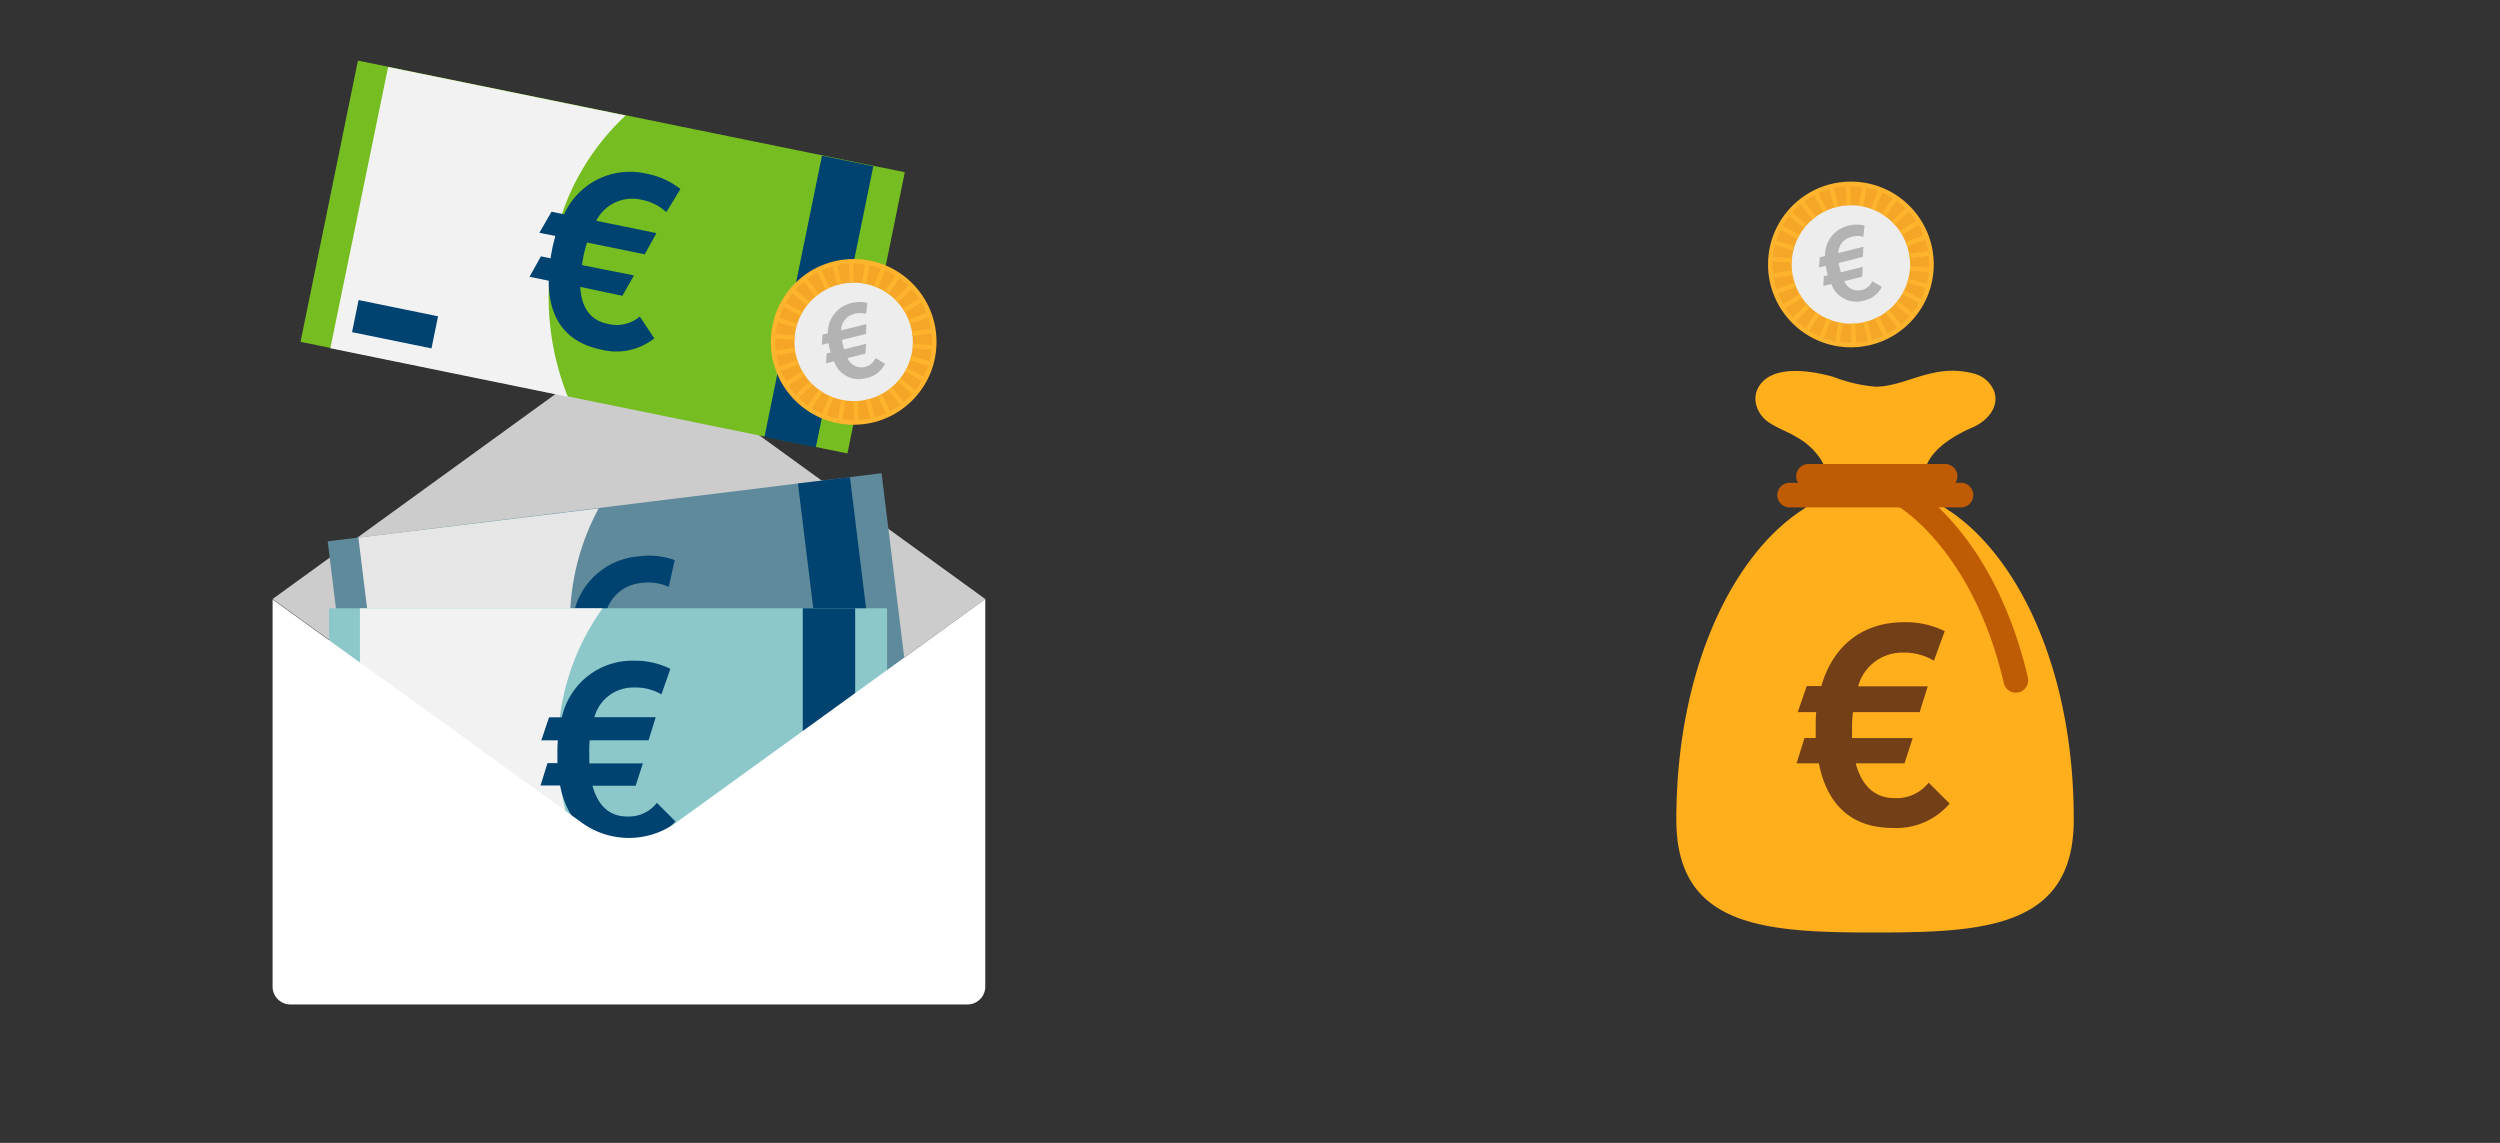
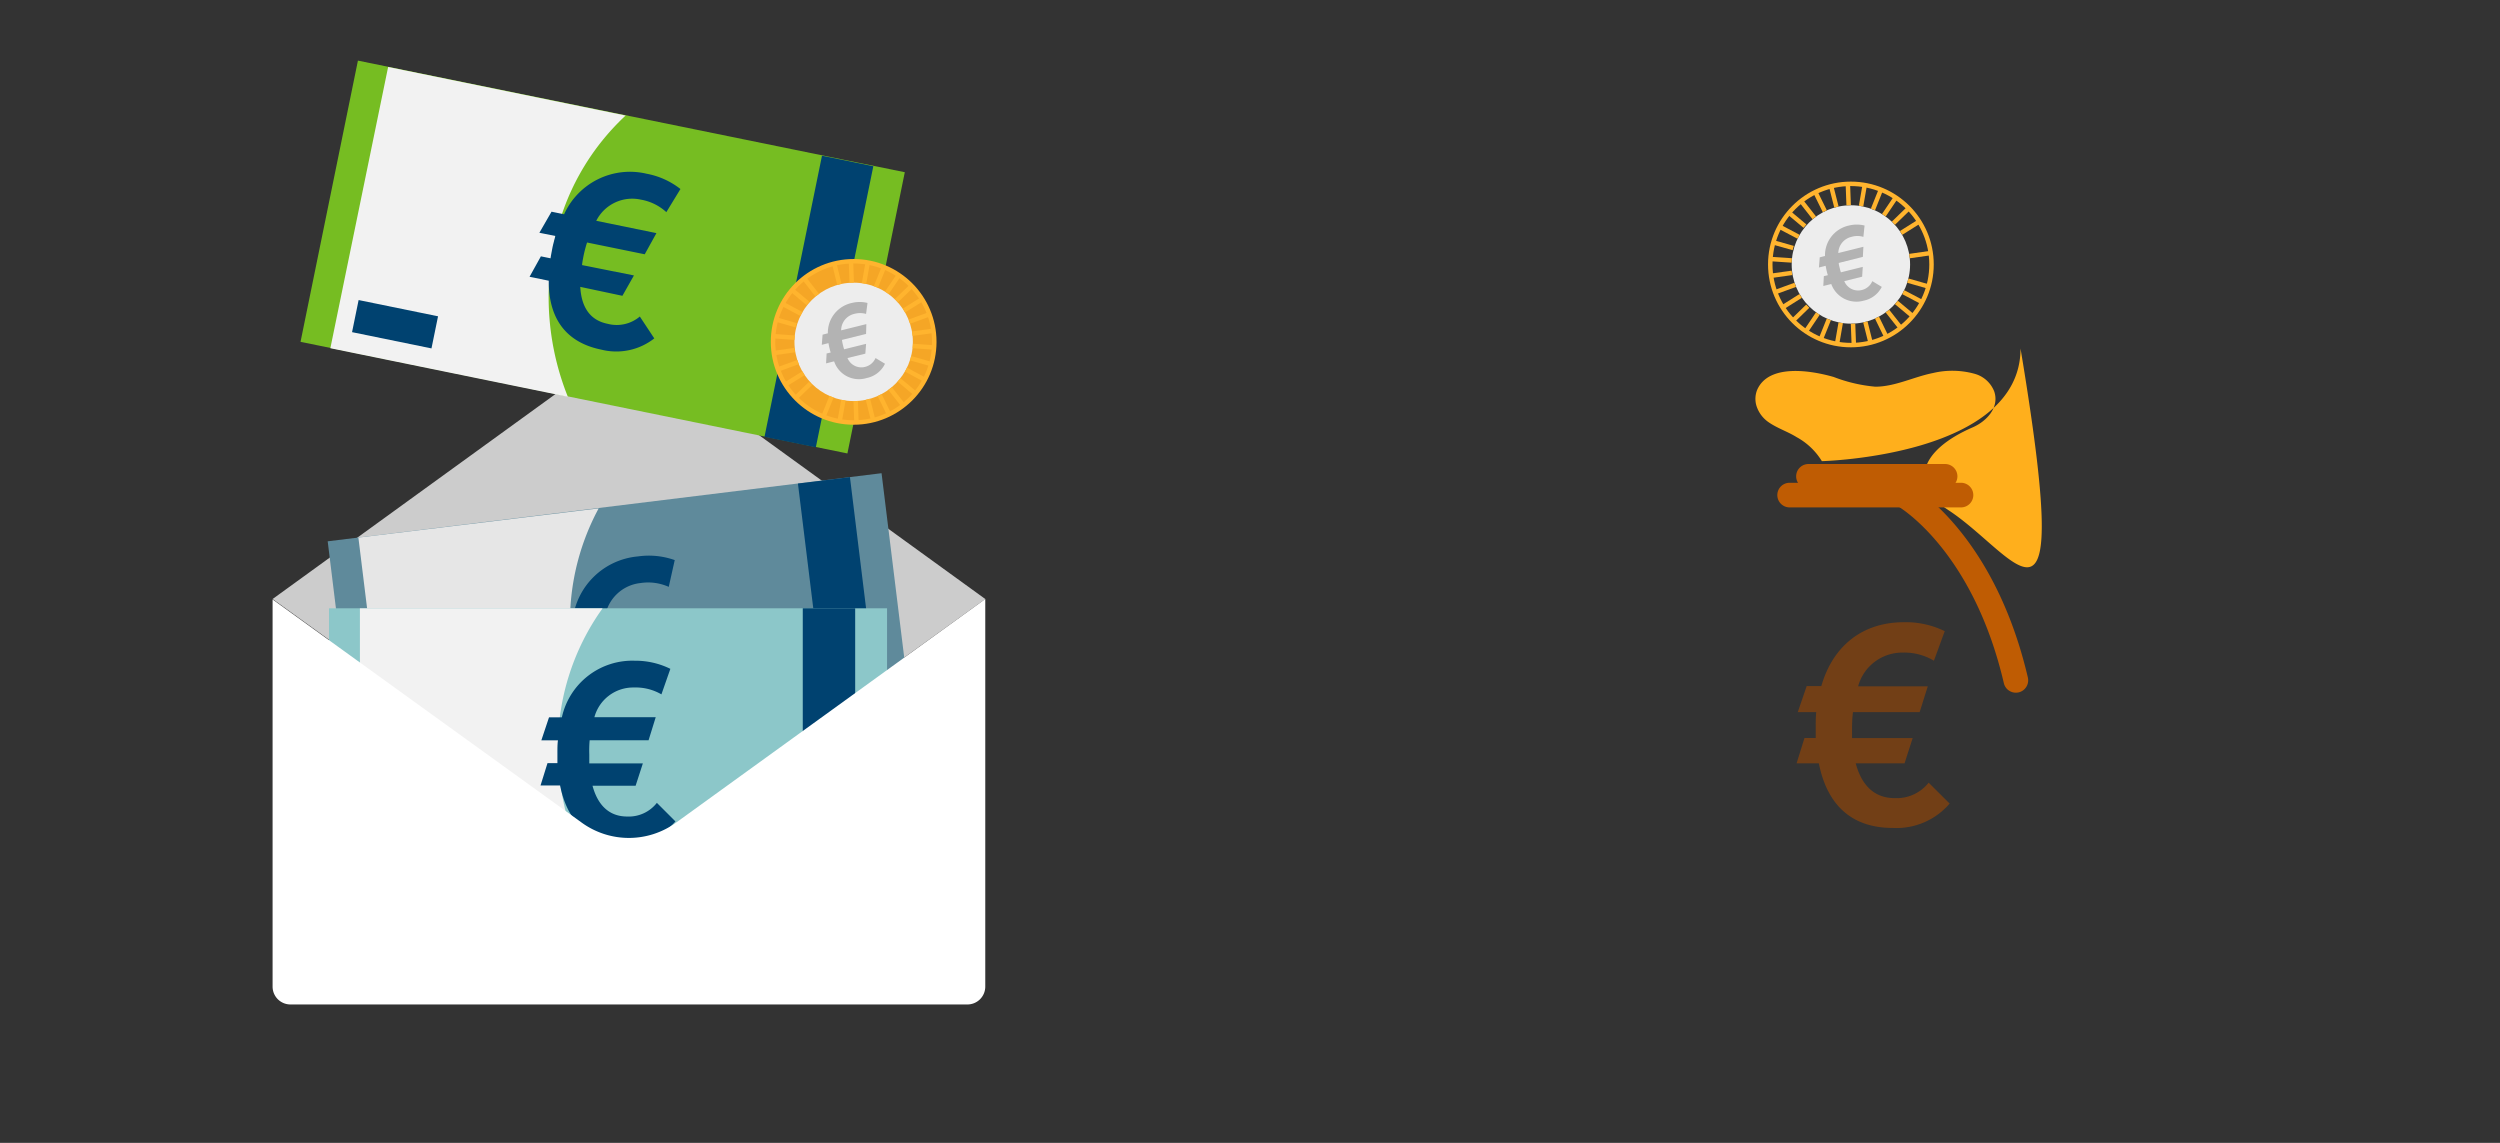
<svg xmlns="http://www.w3.org/2000/svg" viewBox="0 0 280 128">
  <rect x="0" y="0" width="280" height="128" fill="#333333" stroke="none" />
  <defs>
    <style>.a,.i{fill:none;}.b{clip-path:url(#a);}.c{fill:#ffaf1c;}.d{fill:#723f16;}.e{fill:#bf5c03;}.f{fill:#f5a626;}.g{fill:#ededed;}.h{fill:#b3b3b3;}.i{stroke:#ffb42e;stroke-miterlimit:10;stroke-width:0.5px;}.j{fill:#ccc;}.k{fill:#76bd22;}.l{fill:#f2f2f2;}.m{fill:#004270;}.n{fill:#5f8a9b;}.o{fill:#e6e6e6;}.p{fill:#8cc7c9;}.q{fill:#fff;}</style>
    <clipPath id="a">
      <rect class="a" width="280" height="128" />
    </clipPath>
  </defs>
  <title>meer-salaris-detail</title>
  <g class="b">
    <g class="b">
-       <path class="c" d="M218.17,57.1c-4.39-2.86-3.17-6.66,2.78-9.24,1.54-.67,3-2.21,2.41-4a3.29,3.29,0,0,0-2.22-2,9.38,9.38,0,0,0-4.65-.08c-2.13.42-4.25,1.53-6.45,1.53a17.16,17.16,0,0,1-4.67-1.09c-2.4-.69-7.26-1.56-8.57,1.45a2.69,2.69,0,0,0,0,2A3.51,3.51,0,0,0,198,47.23c1,.72,2.2,1.09,3.24,1.74a7.53,7.53,0,0,1,2.81,2.68c1.21,2.22-.32,4.24-2.18,5.45-7.85,5.11-14.12,17.9-14.12,34.72,0,12.07,10,12.62,22.26,12.62s22.25-.55,22.25-12.62C232.29,75,226,62.21,218.17,57.1Z" />
+       <path class="c" d="M218.17,57.1c-4.39-2.86-3.17-6.66,2.78-9.24,1.54-.67,3-2.21,2.41-4a3.29,3.29,0,0,0-2.22-2,9.38,9.38,0,0,0-4.65-.08c-2.13.42-4.25,1.53-6.45,1.53a17.16,17.16,0,0,1-4.67-1.09c-2.4-.69-7.26-1.56-8.57,1.45a2.69,2.69,0,0,0,0,2A3.51,3.51,0,0,0,198,47.23c1,.72,2.2,1.09,3.24,1.74a7.53,7.53,0,0,1,2.81,2.68s22.25-.55,22.25-12.62C232.29,75,226,62.21,218.17,57.1Z" />
      <path class="d" d="M212,92.73c-5,0-7.45-3-8.29-7.24h-2.49l.88-2.83h1.26c0-.41,0-.85,0-1.29s0-1.1.06-1.61h-2.07l1-2.92h1.64c1.32-4.6,4.71-7.15,9.23-7.15a9.86,9.86,0,0,1,4.59,1L216.6,74a6.47,6.47,0,0,0-3.49-.91,5.12,5.12,0,0,0-5,3.78h7.8L215,79.76h-7.47a14.8,14.8,0,0,0-.1,1.8c0,.38,0,.75,0,1.1h6.79l-.91,2.83h-5.47c.63,2.36,2,3.9,4.37,3.9a4.57,4.57,0,0,0,3.8-1.73L218.36,90A7.84,7.84,0,0,1,212,92.73Z" />
      <path class="e" d="M225.77,77.58a1.38,1.38,0,0,1-1.34-1.07c-3.5-15-11.84-19.81-11.93-19.85a1.38,1.38,0,0,1,1.35-2.41c.39.21,9.49,5.47,13.27,21.63a1.39,1.39,0,0,1-1,1.66A1.75,1.75,0,0,1,225.77,77.58Z" />
      <path class="e" d="M219.63,56.83H200.44a1.38,1.38,0,1,1,0-2.76h19.19a1.38,1.38,0,0,1,0,2.76Z" />
      <path class="e" d="M217.85,54.73h-15.3a1.38,1.38,0,1,1,0-2.76h15.3a1.38,1.38,0,0,1,0,2.76Z" />
-       <circle class="f" cx="207.3" cy="29.62" r="9.03" />
      <circle class="g" cx="207.3" cy="29.62" r="6.63" />
      <path class="h" d="M208.75,33.67a3,3,0,0,1-3.65-1.86l-.89.22.06-1.1.45-.11c-.05-.14-.09-.3-.13-.46s-.08-.4-.12-.59l-.75.19.09-1.14.59-.15a3.4,3.4,0,0,1,2.68-3.41,3.61,3.61,0,0,1,1.75,0l-.13,1.27a2.34,2.34,0,0,0-1.34,0,1.9,1.9,0,0,0-1.47,1.81l2.81-.7-.06,1.13-2.7.68c0,.21.08.43.13.66s.07.27.11.39l2.45-.61-.07,1.1-2,.5a1.67,1.67,0,0,0,1.93,1,1.71,1.71,0,0,0,1.21-1l1.06.64A2.91,2.91,0,0,1,208.75,33.67Z" />
      <line class="i" x1="205.68" y1="23.19" x2="205.09" y2="20.86" />
      <line class="i" x1="204.38" y1="23.66" x2="203.32" y2="21.51" />
      <line class="i" x1="203.2" y1="24.4" x2="201.72" y2="22.51" />
      <line class="i" x1="202.16" y1="25.33" x2="200.37" y2="23.83" />
      <line class="i" x1="201.44" y1="26.52" x2="199.32" y2="25.4" />
      <line class="i" x1="200.84" y1="27.78" x2="198.61" y2="27.15" />
      <line class="i" x1="200.68" y1="29.17" x2="198.29" y2="29.01" />
      <line class="i" x1="200.7" y1="30.56" x2="198.36" y2="30.89" />
      <line class="i" x1="201.07" y1="31.9" x2="198.82" y2="32.72" />
      <line class="i" x1="201.68" y1="33.14" x2="199.65" y2="34.42" />
      <line class="i" x1="202.47" y1="34.29" x2="200.82" y2="35.9" />
      <line class="i" x1="203.6" y1="35.12" x2="202.26" y2="37.11" />
      <line class="i" x1="204.83" y1="35.77" x2="203.93" y2="38" />
      <line class="i" x1="206.16" y1="36.15" x2="205.75" y2="38.51" />
      <line class="i" x1="207.54" y1="36.25" x2="207.63" y2="38.64" />
      <line class="i" x1="208.92" y1="36.05" x2="209.5" y2="38.37" />
      <line class="i" x1="210.22" y1="35.57" x2="211.27" y2="37.72" />
      <line class="i" x1="211.39" y1="34.84" x2="212.87" y2="36.72" />
      <line class="i" x1="212.39" y1="33.87" x2="214.23" y2="35.41" />
      <line class="i" x1="213.16" y1="32.72" x2="215.28" y2="33.84" />
      <line class="i" x1="213.68" y1="31.43" x2="215.98" y2="32.09" />
-       <line class="i" x1="213.92" y1="30.07" x2="216.3" y2="30.23" />
      <line class="i" x1="213.86" y1="28.68" x2="216.24" y2="28.34" />
-       <line class="i" x1="213.52" y1="27.34" x2="215.77" y2="26.51" />
      <line class="i" x1="212.92" y1="26.09" x2="214.94" y2="24.82" />
      <line class="i" x1="212.06" y1="25" x2="213.78" y2="23.33" />
      <line class="i" x1="210.99" y1="24.11" x2="212.33" y2="22.12" />
      <line class="i" x1="209.77" y1="23.46" x2="210.66" y2="21.24" />
      <line class="i" x1="208.44" y1="23.08" x2="208.85" y2="20.72" />
      <line class="i" x1="207.05" y1="22.99" x2="206.96" y2="20.6" />
      <circle class="i" cx="207.3" cy="29.62" r="9.03" />
      <path class="j" d="M110.35,67.09H30.53L65.16,42a9,9,0,0,1,10.55,0Z" />
      <path class="j" d="M110.35,67.09H30.53l34.63,25a9,9,0,0,0,10.55,0Z" />
      <rect class="k" x="36.22" y="12.74" width="62.5" height="32.14" transform="matrix(0.98, 0.2, -0.2, 0.98, 7.14, -12.94)" />
      <path class="l" d="M62.07,27.2a26.8,26.8,0,0,1,8-14.26L43.47,7.5,37,39l26.6,5.44A30,30,0,0,1,62.07,27.2Z" />
      <rect class="m" x="39.7" y="34.48" width="9.08" height="3.67" transform="translate(8.18 -8.13) rotate(11.56)" />
      <rect class="m" x="88.78" y="17.7" width="5.87" height="32.14" transform="translate(8.63 -17.69) rotate(11.56)" />
      <path class="m" d="M67.35,39.16c-4.32-.88-5.91-3.9-5.89-7.72L59.31,31l1.27-2.29,1.08.22c.05-.36.13-.74.2-1.12s.23-.95.34-1.38l-1.79-.36,1.36-2.36,1.41.29a8.09,8.09,0,0,1,9.25-4.54,8.68,8.68,0,0,1,3.78,1.71l-1.58,2.59a5.64,5.64,0,0,0-2.85-1.4,4.51,4.51,0,0,0-5,2.37l6.74,1.38-1.31,2.37-6.46-1.32a14.78,14.78,0,0,0-.4,1.53c-.06.33-.13.65-.16,1L71,30.85l-1.29,2.28-4.72-1c.12,2.15,1,3.73,3.08,4.14a4,4,0,0,0,3.59-.82l1.62,2.45A6.89,6.89,0,0,1,67.35,39.16Z" />
      <rect class="n" x="38.43" y="56.69" width="62.5" height="32.14" transform="translate(-8.36 9.05) rotate(-7.01)" />
      <path class="o" d="M64.05,73a26.73,26.73,0,0,1,3-16.06L40.14,60.21l3.92,31.9,27-3.32A30,30,0,0,1,64.05,73Z" />
      <rect class="m" x="45.51" y="85.44" width="9.08" height="3.67" transform="translate(-10.28 6.76) rotate(-7.01)" />
      <rect class="m" x="91.31" y="53.67" width="5.87" height="32.14" transform="translate(-7.81 12.03) rotate(-7.01)" />
      <path class="m" d="M72.86,82.61c-4.37.54-6.84-1.82-8-5.44l-2.17.26.46-2.57,1.1-.14c-.07-.35-.12-.74-.16-1.12s-.09-1-.12-1.41l-1.82.22.54-2.67,1.43-.17a8.08,8.08,0,0,1,7.32-7.25,8.68,8.68,0,0,1,4.13.41l-.67,3a5.64,5.64,0,0,0-3.15-.43,4.51,4.51,0,0,0-4,3.85l6.82-.84-.48,2.66-6.55.81a14.93,14.93,0,0,0,.12,1.58c0,.33.08.66.14,1l5.94-.73-.49,2.57-4.79.59c.81,2,2.18,3.2,4.25,3a4.05,4.05,0,0,0,3.14-1.92l2.32,1.81A6.91,6.91,0,0,1,72.86,82.61Z" />
      <rect class="p" x="36.85" y="68.13" width="62.5" height="32.14" />
      <path class="l" d="M62.49,83.7a26.68,26.68,0,0,1,5-15.57H40.31v32.14H67.46A29.9,29.9,0,0,1,62.49,83.7Z" />
      <rect class="m" x="42.3" y="94.36" width="9.08" height="3.67" />
      <rect class="m" x="89.91" y="68.13" width="5.87" height="32.14" />
      <path class="m" d="M70.05,94.36c-4.41,0-6.57-2.64-7.32-6.39H60.54l.78-2.5h1.11c0-.36,0-.75,0-1.14s0-1,.06-1.41H60.63l.86-2.58h1.44A8.08,8.08,0,0,1,71.08,74a8.85,8.85,0,0,1,4,.91l-1,2.86A5.73,5.73,0,0,0,71,77a4.5,4.5,0,0,0-4.43,3.33h6.87l-.8,2.58h-6.6A13.36,13.36,0,0,0,66,84.5c0,.34,0,.67,0,1h6L71.19,88H66.36c.56,2.08,1.78,3.44,3.86,3.45a4,4,0,0,0,3.35-1.53L75.65,92A6.93,6.93,0,0,1,70.05,94.36Z" />
      <path class="q" d="M75.71,92.14a9,9,0,0,1-10.55,0l-34.63-25V110.5a2,2,0,0,0,2,2h75.82a2,2,0,0,0,2-2V67.09Z" />
      <circle class="f" cx="95.61" cy="38.29" r="9.03" />
      <circle class="g" cx="95.61" cy="38.29" r="6.63" />
      <path class="h" d="M97.06,42.34a2.93,2.93,0,0,1-3.64-1.87l-.9.23.06-1.11.46-.11c-.05-.14-.09-.3-.13-.46s-.09-.4-.12-.59l-.75.19.09-1.14.59-.15a3.4,3.4,0,0,1,2.69-3.4,3.61,3.61,0,0,1,1.75,0L97,35.16a2.43,2.43,0,0,0-1.34,0A1.89,1.89,0,0,0,94.21,37l2.82-.7L97,37.4l-2.7.67a5.34,5.34,0,0,0,.13.65,3.84,3.84,0,0,0,.11.4L97,38.51l-.08,1.1-2,.49a1.67,1.67,0,0,0,1.93,1,1.71,1.71,0,0,0,1.21-1l1.06.64A2.91,2.91,0,0,1,97.06,42.34Z" />
      <line class="i" x1="94.01" y1="31.85" x2="93.44" y2="29.53" />
-       <line class="i" x1="92.71" y1="32.32" x2="91.66" y2="30.17" />
      <line class="i" x1="91.53" y1="33.06" x2="90.06" y2="31.17" />
      <line class="i" x1="90.49" y1="33.98" x2="88.7" y2="32.48" />
      <line class="i" x1="89.76" y1="35.17" x2="87.65" y2="34.04" />
      <line class="i" x1="89.16" y1="36.43" x2="86.94" y2="35.79" />
      <line class="i" x1="89" y1="37.82" x2="86.61" y2="37.65" />
      <line class="i" x1="89.01" y1="39.21" x2="86.67" y2="39.54" />
      <line class="i" x1="89.38" y1="40.55" x2="87.13" y2="41.37" />
      <line class="i" x1="89.99" y1="41.8" x2="87.95" y2="43.07" />
      <line class="i" x1="90.78" y1="42.95" x2="89.12" y2="44.55" />
-       <line class="i" x1="91.9" y1="43.78" x2="90.56" y2="45.77" />
      <line class="i" x1="93.13" y1="44.43" x2="92.23" y2="46.66" />
      <line class="i" x1="94.46" y1="44.82" x2="94.04" y2="47.18" />
      <line class="i" x1="95.84" y1="44.92" x2="95.92" y2="47.31" />
      <line class="i" x1="97.21" y1="44.72" x2="97.79" y2="47.05" />
      <line class="i" x1="98.52" y1="44.25" x2="99.57" y2="46.4" />
      <line class="i" x1="99.69" y1="43.52" x2="101.17" y2="45.4" />
      <line class="i" x1="100.69" y1="42.55" x2="102.53" y2="44.09" />
      <line class="i" x1="101.47" y1="41.4" x2="103.58" y2="42.53" />
      <line class="i" x1="101.99" y1="40.12" x2="104.29" y2="40.78" />
      <line class="i" x1="102.23" y1="38.75" x2="104.62" y2="38.92" />
      <line class="i" x1="102.18" y1="37.37" x2="104.56" y2="37.04" />
      <line class="i" x1="101.85" y1="36.02" x2="104.1" y2="35.2" />
      <line class="i" x1="101.24" y1="34.78" x2="103.27" y2="33.51" />
      <line class="i" x1="100.39" y1="33.68" x2="102.11" y2="32.02" />
      <line class="i" x1="99.33" y1="32.79" x2="100.67" y2="30.81" />
      <line class="i" x1="98.1" y1="32.14" x2="99" y2="29.92" />
      <line class="i" x1="96.77" y1="31.75" x2="97.19" y2="29.4" />
      <line class="i" x1="95.39" y1="31.66" x2="95.31" y2="29.26" />
      <circle class="i" cx="95.61" cy="38.29" r="9.03" />
    </g>
  </g>
</svg>